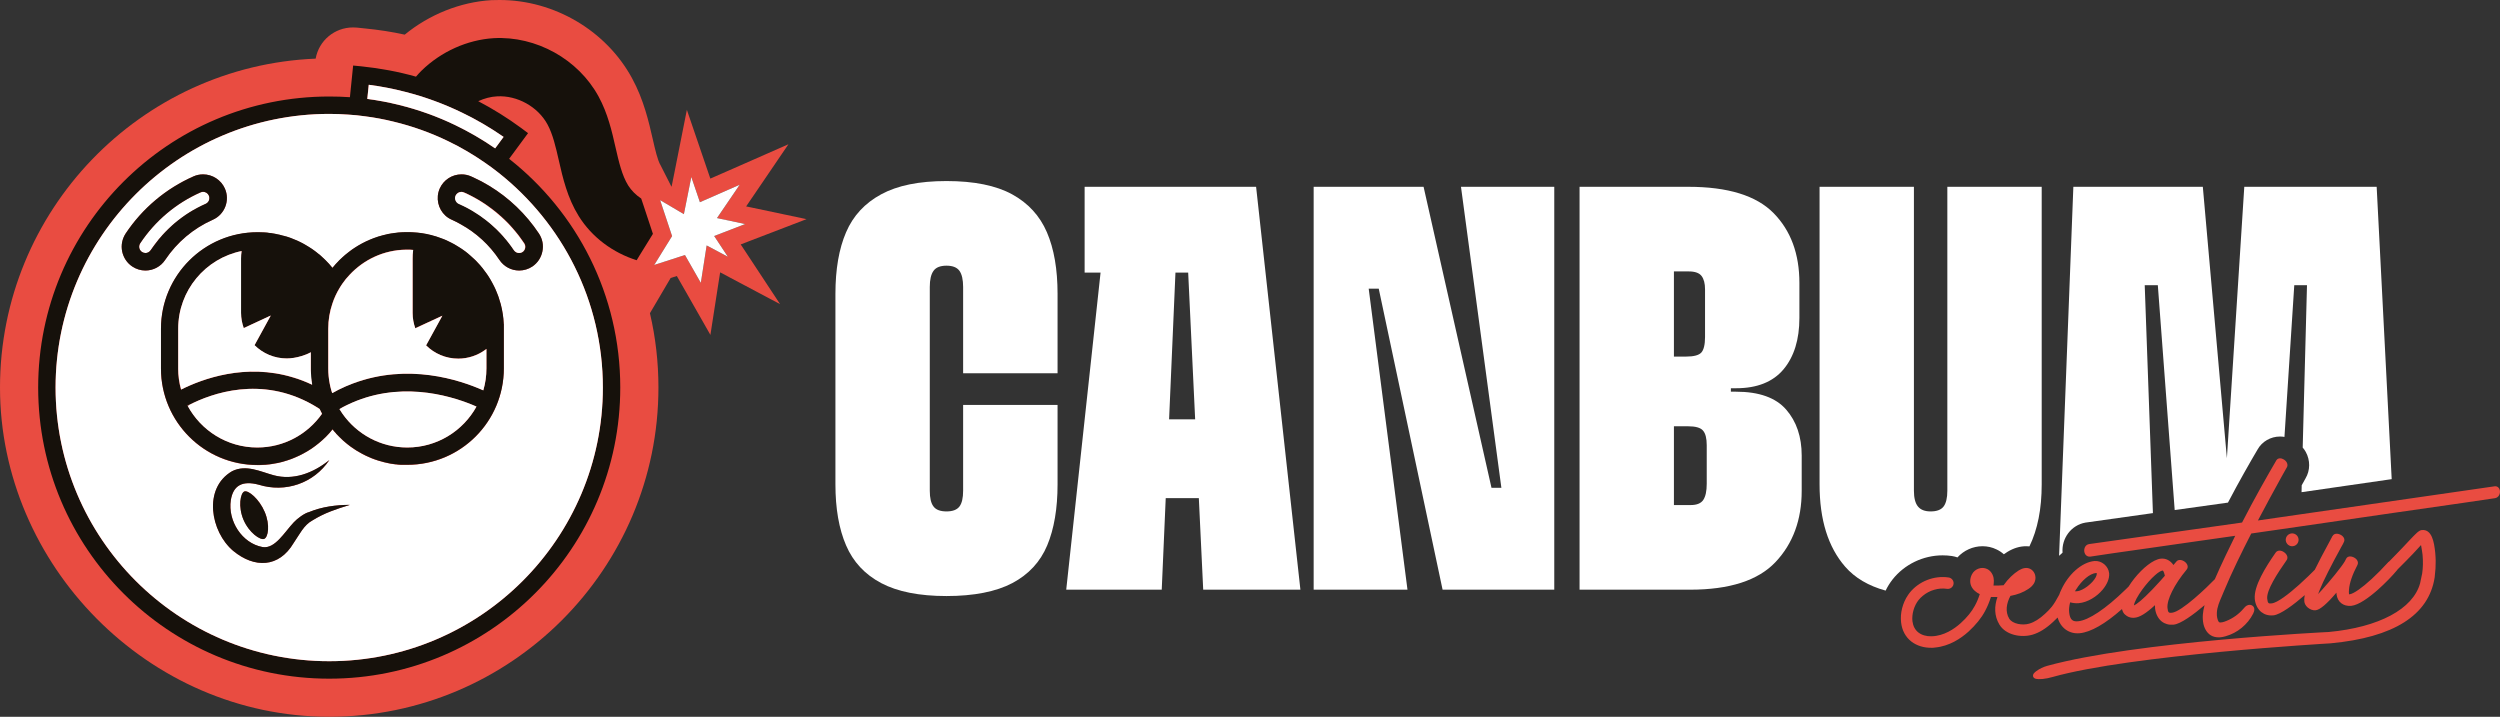
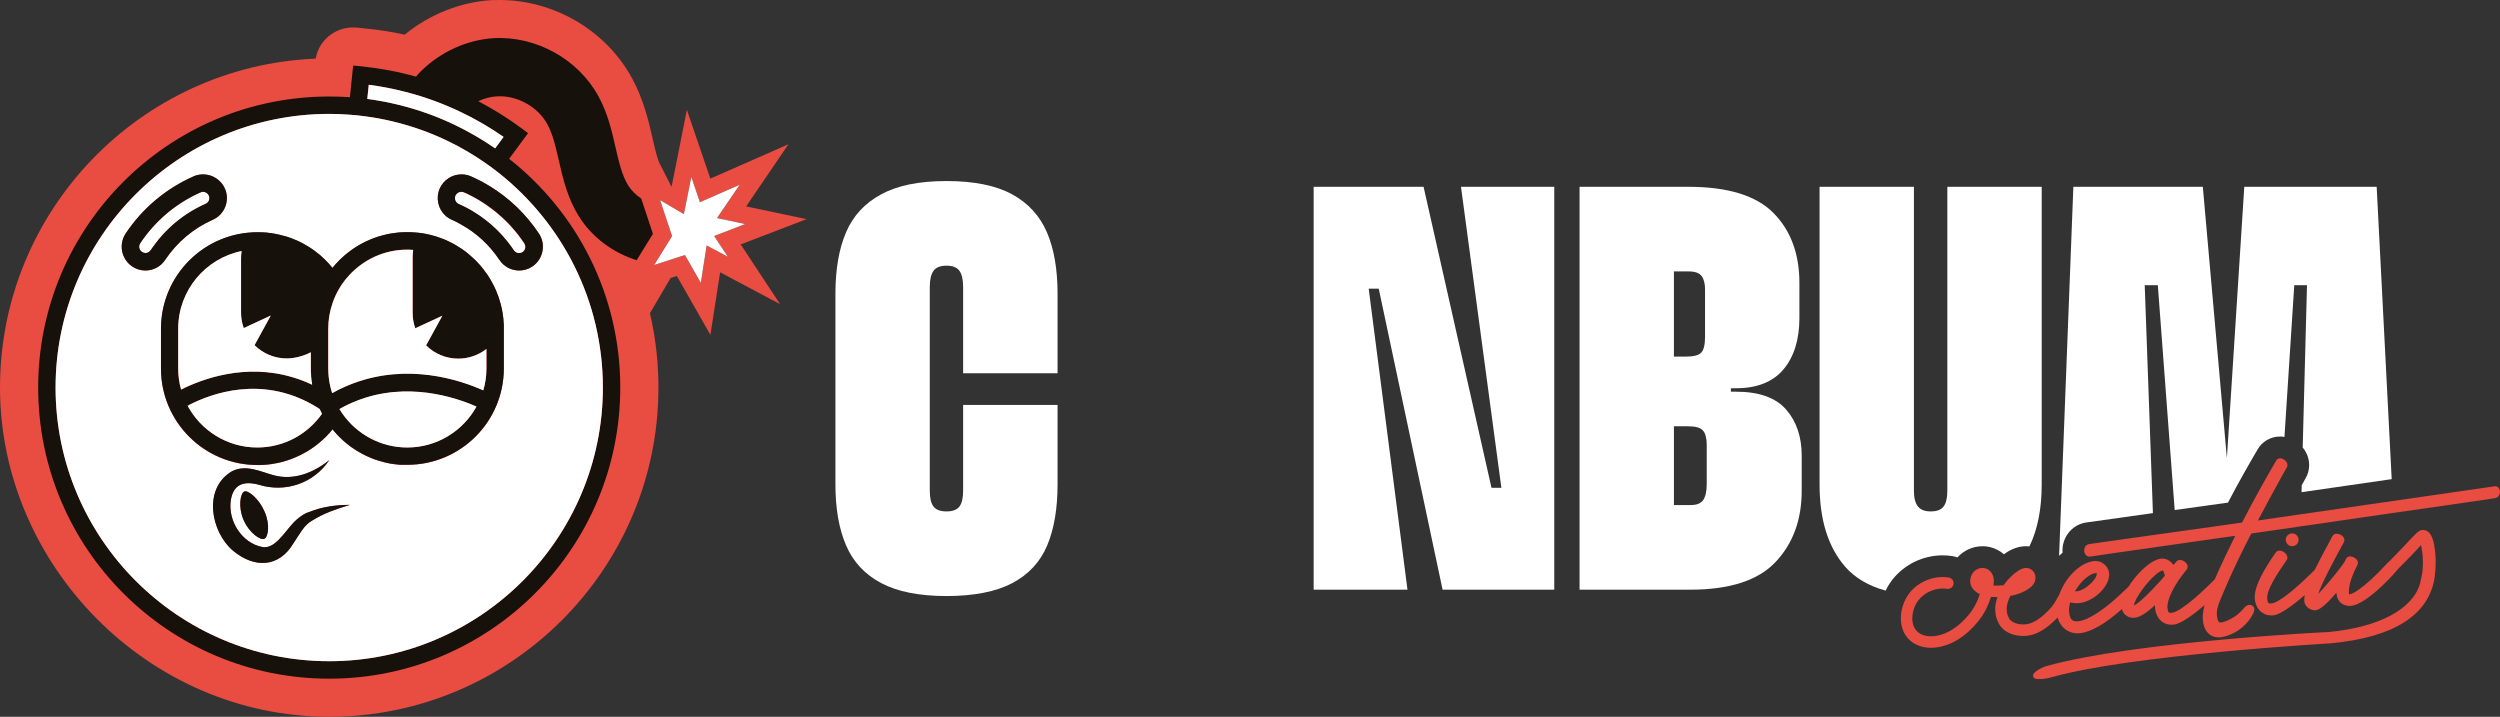
<svg xmlns="http://www.w3.org/2000/svg" id="Capa_1" viewBox="0 0 326.15 93.51">
  <rect x="0" y="0" width="326.15" height="93.51" fill="#333333" stroke="none" />
  <defs>
    <style>      .st0 {        fill: #e94c41;      }      .st1 {        fill: #fff;      }      .st2 {        fill: #16110b;      }    </style>
  </defs>
  <g>
    <path class="st1" d="M132.04,25.35c-2.11-1.15-4.96-1.73-8.56-1.73s-6.4.58-8.52,1.73c-2.13,1.15-3.66,2.8-4.58,4.95-.93,2.16-1.39,4.83-1.39,8.04v24.85c0,3.15.46,5.81,1.39,7.96.92,2.15,2.45,3.79,4.58,4.92,2.12,1.12,4.96,1.69,8.52,1.69s6.47-.57,8.59-1.69c2.13-1.13,3.65-2.77,4.55-4.92.9-2.15,1.35-4.81,1.35-7.96v-10.36h-12.32v11.19c0,.95-.16,1.64-.48,2.06-.33.43-.89.64-1.69.64s-1.37-.21-1.69-.64c-.33-.42-.49-1.11-.49-2.06v-26.58c0-.95.16-1.66.49-2.11.32-.45.89-.67,1.69-.67s1.36.22,1.69.67c.32.45.48,1.16.48,2.11v11.26h12.32v-10.36c0-3.21-.46-5.88-1.39-8.04-.93-2.15-2.44-3.8-4.54-4.95h0Z" />
-     <path class="st1" d="M141.5,24.37v11.19h2.08l-4.48,41.37h12.46l.52-11.94h4.32l.57,11.94h12.68l-5.78-52.56h-22.37ZM152.52,54.71l.83-19.15h1.66l.91,19.15h-3.4Z" />
    <polygon class="st1" points="195.87 63.64 194.58 63.64 185.72 24.37 171.38 24.37 171.38 36.08 171.38 37.66 171.38 76.93 183.62 76.93 178.56 37.66 179.87 37.66 188.2 76.93 202.77 76.93 202.77 65.22 202.77 63.64 202.77 24.37 190.6 24.37 195.87 63.64" />
    <path class="st1" d="M226.49,51.1h-.68v-.45h.68c2.75,0,4.82-.83,6.2-2.48,1.37-1.65,2.06-3.88,2.06-6.68v-4.58c0-3.8-1.13-6.84-3.38-9.12-2.25-2.28-5.96-3.42-11.11-3.42h-14.19v52.56h14.41c5.16,0,8.88-1.2,11.15-3.6,2.28-2.41,3.42-5.51,3.42-9.31v-4.58c0-2.46-.68-4.46-2.03-6.01-1.35-1.55-3.53-2.33-6.53-2.33h0ZM218.38,35.41h1.95c.8,0,1.36.2,1.66.6.3.4.45.97.45,1.73v6.23c0,1-.17,1.68-.49,2.03-.33.35-.99.52-1.99.52h-1.58v-11.11h0ZM222.66,63.11c0,.96-.15,1.66-.45,2.11s-.85.67-1.65.67h-2.18v-10.28h1.8c1.01,0,1.67.18,1.99.56.33.37.49,1.01.49,1.91v5.03h0Z" />
    <path class="st1" d="M254.05,64.02c0,.95-.17,1.64-.49,2.06-.33.43-.89.64-1.69.64-.75,0-1.3-.21-1.65-.64-.35-.42-.53-1.11-.53-2.06V24.37h-12.31v38.82c0,4.61,1.11,8.18,3.34,10.74,1.27,1.46,3.03,2.5,5.28,3.12.25-.52.55-1,.9-1.45,1.56-1.98,4-3.15,6.54-3.15.41,0,.82.03,1.22.09.25.04.48.1.71.18.82-.91,2.02-1.46,3.27-1.46.63,0,1.27.14,1.83.42.35.16.67.38.95.63.16-.11.32-.22.48-.32.79-.48,1.61-.73,2.43-.73.14,0,.28.01.42.02h.01c1.07-2.21,1.6-4.9,1.6-8.09V24.37h-12.31v39.65h0Z" />
    <path class="st1" d="M300.28,63.31l-.02.9,11.76-1.7-1.96-38.14h-17.27l-2.27,35.41-3.14-35.41h-16.89l-1.86,48.14c.14-.14.3-.28.45-.41-.14-1.88,1.13-3.59,2.98-3.92l8.81-1.24-1.07-29.73h1.71l2.2,29.33,6.95-.97c1.43-2.73,2.86-5.23,3.87-6.94.57-1.02,1.7-1.68,2.92-1.68.2,0,.39.02.58.05l1.28-19.79h1.66l-.56,21.18c.16.18.29.37.4.57.6,1.09.59,2.41-.03,3.45-.17.3-.34.6-.5.9h0Z" />
  </g>
  <g>
    <path class="st0" d="M96.63,31.89l1.4-.54,7.19-2.76-7.53-1.59-.35-.07,1.05-1.54,4.47-6.57-7.27,3.2-2.92,1.28-.32-.94-2.74-8.03-1.65,8.32-.34,1.69h-.03l-1.41-2.78c-.38-.6-.72-2.1-1.03-3.45-.49-2.14-1.15-5.08-2.69-7.9C79.09,4,72.31,0,65.18,0,64.83,0,64.48,0,64.11.02c-4.04.24-8.09,1.86-11.31,4.5-1.68-.37-3.39-.63-5.11-.8l-1.14-.12c-.17-.02-.32-.02-.49-.02-2.42,0-4.46,1.72-4.88,4.07C18.31,8.59,0,27.48,0,50.56s19.27,42.95,42.95,42.95,42.95-19.27,42.95-42.95c0-3.3-.37-6.54-1.11-9.7l2.7-4.59.81-.26,1.15,2.01,3.23,5.67,1-6.44.27-1.72,7.82,4.15-4.91-7.45s-.23-.34-.23-.34ZM92.19,32.02l-.76,4.88-2.07-3.63-3.78,1.22-.23.08.06-.1,2.27-3.67-1.56-4.69,3.1,1.83.97-4.85,1.12,3.29,5.19-2.28-2.96,4.35,3.67.78-4.04,1.56,1.78,2.7s-2.76-1.47-2.76-1.47Z" />
    <g>
      <path class="st2" d="M45.92,32.55c-.19.13-.36.26-.54.4.18-.15.36-.28.54-.4Z" />
      <path class="st0" d="M45.92,32.55c-.19.13-.36.26-.54.4.18-.15.36-.28.54-.4Z" />
      <g>
        <path class="st0" d="M18.97,35.29c-.61,0-1.2-.18-1.71-.52-.69-.46-1.15-1.15-1.32-1.96-.17-.81,0-1.64.46-2.33,2.19-3.29,5.25-5.87,8.85-7.46.4-.18.82-.26,1.25-.26,1.22,0,2.34.72,2.83,1.85.69,1.56-.02,3.39-1.58,4.08-2.52,1.11-4.67,2.93-6.2,5.23-.58.87-1.54,1.38-2.58,1.38h0Z" />
-         <path class="st0" d="M34.54,66.8c.72,1.71.44,3.28-.07,3.5-.5.21-1.98-.79-2.71-2.5-.72-1.71-.4-3.47.11-3.68.51-.21,1.95.98,2.67,2.68Z" />
        <path class="st0" d="M40.29,66.82c1.71-.71,3.53-.94,5.34-.95-.85.26-1.7.53-2.51.85-.83.32-1.61.71-2.34,1.16-1.16.62-1.71,1.87-2.48,2.97-1.91,3.22-5.1,3.31-7.88,1.01-2.94-2.47-3.98-8.16-.14-10.39,1.83-.92,3.72.07,5.43.53,2.55.69,5.12-.26,7.26-1.99-2.03,3.04-5.74,4.31-9.23,3.22-2.07-.55-3.32.05-3.63,2.03-.4,2.67,1.44,5.62,4.16,6.11,1.62.25,2.85-1.96,4.06-3.23.47-.51,1.41-1.2,1.97-1.33h-.01Z" />
-         <path class="st0" d="M43.4,34.88v.1l-.04-.04h0s.03-.04.04-.06Z" />
        <path class="st0" d="M45.92,32.55c-.19.13-.36.26-.54.4.18-.15.36-.28.54-.4Z" />
        <path class="st0" d="M24.67,52.83c-.07.03-.14.07-.2.1-.02-.03-.04-.06-.05-.1h.25Z" />
        <path class="st2" d="M83.96,26.82l-.31-.92c-.68-.45-1.27-1.03-1.7-1.71-.81-1.31-1.22-3.09-1.65-4.97-.47-2.08-1.01-4.43-2.21-6.63-2.65-4.87-8.15-7.92-13.68-7.61-3.44.21-6.87,1.75-9.42,4.24-.26.26-.5.52-.72.78-2.3-.65-4.67-1.09-7.07-1.34l-1.13-.11-.42,4.13c-.89-.06-1.79-.09-2.7-.09C21.98,12.59,4.98,29.59,4.98,50.56s17,37.98,37.97,37.98,37.97-17.01,37.97-37.98c0-12.11-5.66-22.89-14.5-29.84l2.47-3.35-.91-.68c-1.78-1.31-3.65-2.47-5.59-3.49.79-.36,1.62-.59,2.46-.63,2.62-.15,5.32,1.35,6.57,3.65.7,1.29,1.08,2.94,1.48,4.69.52,2.29,1.12,4.9,2.6,7.28,1.73,2.78,4.48,4.79,7.56,5.76l.35-.58,1.77-2.86s-1.22-3.69-1.22-3.69ZM78.65,50.56c0,19.69-16.01,35.7-35.7,35.7S7.25,70.25,7.25,50.56,23.26,14.86,42.95,14.86c.83,0,1.65.03,2.47.09.38.03.76.06,1.13.09.38.04.76.09,1.13.14,1.24.16,2.45.39,3.63.68,2.5.6,4.89,1.46,7.16,2.56,1.66.8,3.25,1.73,4.76,2.78.31.21.62.43.93.66.3.23.61.46.9.69,8.27,6.55,13.59,16.67,13.59,28.01ZM65.7,17.86l-1.11,1.49c-1.69-1.17-3.48-2.21-5.35-3.1-2.27-1.08-4.66-1.94-7.16-2.55-1.36-.35-2.75-.61-4.17-.79l.19-1.85c1.62.21,3.22.52,4.79.93,2.54.65,5.02,1.56,7.38,2.7,1.88.9,3.69,1.96,5.43,3.17Z" />
        <path class="st1" d="M65.06,22.55c-.29-.23-.6-.46-.9-.69-.31-.23-.62-.45-.93-.66-1.51-1.05-3.1-1.98-4.76-2.78-2.27-1.1-4.66-1.96-7.16-2.56-1.18-.29-2.39-.52-3.63-.68-.37-.05-.75-.1-1.13-.14-.37-.03-.75-.06-1.13-.09-.82-.06-1.64-.09-2.47-.09C23.26,14.86,7.25,30.88,7.25,50.56s16.01,35.7,35.7,35.7,35.7-16.01,35.7-35.7c0-11.34-5.32-21.46-13.59-28.01ZM17.26,34.77c-.69-.46-1.15-1.16-1.32-1.96-.17-.82,0-1.64.45-2.34,2.19-3.29,5.26-5.87,8.86-7.46.4-.18.82-.26,1.25-.26,1.22,0,2.34.72,2.84,1.85.69,1.56-.03,3.39-1.58,4.07-2.53,1.12-4.67,2.93-6.21,5.23-.57.87-1.54,1.39-2.58,1.39-.61,0-1.2-.18-1.71-.52ZM43.12,66.72c-.83.32-1.61.71-2.34,1.16-1.17.62-1.72,1.87-2.48,2.97-1.91,3.22-5.1,3.31-7.88,1.02-2.93-2.48-3.98-8.16-.14-10.39,1.83-.92,3.72.07,5.43.53,2.55.69,5.12-.26,7.26-1.99-2.03,3.04-5.74,4.31-9.23,3.21-2.07-.55-3.32.06-3.63,2.03-.4,2.67,1.43,5.62,4.16,6.12,1.61.25,2.85-1.96,4.05-3.23.47-.51,1.41-1.19,1.97-1.33,1.71-.7,3.53-.94,5.34-.95-.86.27-1.7.53-2.51.85ZM34.47,70.3c-.5.21-1.98-.79-2.7-2.5-.72-1.71-.4-3.47.11-3.68.51-.22,1.95.97,2.66,2.68.72,1.71.45,3.29-.07,3.5ZM65.73,48.06c0,6.96-5.63,12.59-12.6,12.59h-.82c-.13,0-.27-.02-.4-.03l-.21-.03h-.09c-.2-.02-.38-.05-.57-.08h0c-.07,0-.13-.02-.2-.04h-.02c-.11-.02-.22-.04-.32-.07h0c-.14-.03-.27-.06-.4-.09-.1-.02-.19-.05-.28-.08-.12-.02-.22-.05-.33-.09-.08-.02-.15-.04-.23-.07-.15-.04-.29-.1-.44-.15-.24-.09-.48-.18-.71-.29-.13-.05-.24-.1-.36-.16-.15-.07-.3-.15-.44-.22-.13-.07-.26-.15-.39-.22-.14-.07-.27-.15-.4-.23-.08-.05-.15-.1-.23-.15,0,0-.02,0-.03-.02-.08-.06-.17-.11-.25-.17,0,0-.02,0-.03-.02-.08-.05-.17-.11-.26-.18-.15-.11-.29-.22-.43-.33-.17-.14-.33-.28-.5-.42-.17-.15-.33-.31-.49-.47-.16-.15-.31-.32-.47-.48v-.02c-.08-.08-.15-.17-.23-.25-.07-.09-.14-.18-.22-.27-.27.35-.56.67-.87.98-.29.28-.59.56-.9.81s-.63.5-.97.73c-.17.11-.34.22-.51.32-.35.21-.7.4-1.07.58-.18.09-.37.17-.56.25-.15.07-.3.13-.46.19-.05.02-.09.03-.14.05-.13.05-.25.09-.38.13-.08.03-.17.06-.26.08-.12.04-.24.07-.36.11-.09.02-.18.04-.27.07-.13.03-.26.06-.39.09-.08.02-.16.03-.23.04-.13.03-.27.05-.4.07-.1.02-.2.04-.31.05-.11.02-.23.03-.35.04-.21.03-.42.04-.64.05-.23.02-.47.02-.71.02-6.96,0-12.6-5.63-12.6-12.59v-5.19c0-6.95,5.64-12.59,12.6-12.59.18,0,.35,0,.52.01.06,0,.12,0,.19.01h.11l.42.03c.07.02.14.02.21.03,0,0,.02,0,.03.01.11,0,.21.02.31.03.1.02.19.03.28.05h.03c.07.01.14.02.21.04.13.02.25.05.37.08.12.02.23.04.34.08.11.02.23.05.34.09.02,0,.05.01.07.01.06.02.13.04.19.06h.04c.09.02.16.05.23.07.15.05.29.1.44.15.22.08.44.17.66.27.15.06.29.12.43.19.05.02.08.04.12.06.11.06.23.11.34.17.1.06.21.12.32.18.17.09.34.19.5.3.11.06.21.13.31.2.04.02.06.04.09.06,0,0,.02.02.03.02.11.07.22.15.32.23.07.05.14.1.21.16.09.06.18.13.26.21.11.07.21.16.31.25.09.09.19.17.28.26.04.02.06.05.09.08.1.08.19.17.27.26.16.16.32.32.46.48.15.16.3.34.44.51h0l.05-.05s.06-.08.1-.11c.08-.11.18-.22.27-.32.08-.09.16-.17.24-.25.07-.09.16-.17.24-.25h0c.14-.14.28-.28.43-.41.22-.2.45-.4.69-.58h0c.18-.14.35-.28.54-.41.13-.09.26-.17.39-.26.13-.08.27-.17.4-.25.34-.2.69-.39,1.05-.56.15-.08.32-.15.47-.21.17-.07.33-.14.5-.2.04-.02.07-.03.11-.04.18-.07.37-.13.55-.19,0,0,.03-.01.05-.01.16-.05.32-.1.49-.14.03,0,.06-.02.09-.02.19-.06.38-.1.57-.14.17-.03.34-.06.5-.09h.03c.09-.02.18-.03.27-.04.13-.02.27-.04.4-.05.05-.01.08-.01.13-.02.15-.01.3-.02.45-.03.08,0,.16-.01.24-.01.18-.01.35-.01.52-.01.19,0,.36,0,.54.01.06,0,.12,0,.18.01.82.04,1.62.16,2.39.36.05.01.09.03.14.04.03.01.07.02.1.03.14.03.27.07.4.11.17.06.34.11.51.18.06.02.13.04.19.07.02.01.04.01.06.02.13.04.26.1.39.15.15.07.3.14.45.21.14.06.26.12.39.19s.26.13.38.2c0,.01.04.02.05.03.02.01.03.02.05.03.23.12.45.26.67.41.12.07.25.15.36.24.12.09.24.18.36.26.2.16.41.32.6.5h0c.18.15.35.31.52.47.06.06.13.13.19.18.1.11.21.21.3.32.09.09.17.18.25.27.03.04.05.06.08.09,0,0,0,.02.02.03.08.09.15.18.23.27.19.24.38.49.55.74.07.1.13.19.2.29.09.14.17.28.26.42.09.15.18.3.26.46.1.18.19.36.28.54.09.19.18.37.25.56.08.19.16.38.23.57.07.2.14.39.19.59.06.18.12.36.17.55,0,.02,0,.03.01.05.05.2.09.4.14.6.04.21.08.42.11.63,0,.02,0,.04.01.06.03.19.05.38.07.56v.02c.01.18.03.36.04.53.01.06.01.12.01.17v5.76h.01v-.02ZM69.45,34.77c-.51.34-1.11.52-1.72.52-1.04,0-2-.52-2.58-1.39-1.29-1.94-3.02-3.53-5.04-4.64-.34-.2-.68-.37-1.03-.53-.05-.02-.09-.03-.13-.06-.32-.14-.6-.32-.84-.54-.95-.87-1.29-2.29-.74-3.54.5-1.12,1.61-1.84,2.83-1.84.44,0,.85.08,1.25.26.11.05.22.1.33.15.35.16.69.33,1.04.51.33.18.67.37,1,.57,2.59,1.57,4.8,3.69,6.49,6.23.46.7.62,1.52.45,2.33-.16.81-.63,1.51-1.31,1.97Z" />
        <path class="st1" d="M65.7,17.86l-1.1,1.5c-1.69-1.17-3.48-2.21-5.35-3.1-2.27-1.08-4.67-1.95-7.16-2.56-1.36-.34-2.75-.61-4.17-.79l.19-1.85c1.62.21,3.22.52,4.79.93,2.54.65,5.02,1.56,7.37,2.7,1.89.91,3.7,1.97,5.43,3.17Z" />
      </g>
      <path class="st0" d="M24.67,52.83c-.07.03-.14.07-.2.1-.02-.03-.04-.06-.05-.1h.25Z" />
      <g>
        <path class="st0" d="M43.4,34.88v.1l-.04-.04h0s.03-.04.04-.06Z" />
        <path class="st0" d="M45.92,32.55c-.19.13-.36.26-.54.4.18-.15.36-.28.54-.4Z" />
        <path class="st2" d="M43.35,34.94s.03.03.04.05v-.11s-.02.04-.04.06Z" />
      </g>
      <g>
        <path class="st2" d="M65.72,42.3s0-.11-.01-.17c-.01-.17-.03-.35-.04-.53v-.02c-.02-.18-.04-.37-.07-.56-.01-.02-.01-.04-.01-.06-.03-.21-.07-.42-.11-.63-.05-.2-.09-.4-.14-.6-.01-.02-.01-.03-.01-.05-.05-.19-.11-.37-.17-.55-.05-.2-.12-.39-.19-.59-.07-.19-.15-.38-.23-.57-.07-.19-.16-.37-.25-.56-.09-.18-.18-.36-.28-.54-.08-.16-.17-.31-.26-.46-.09-.14-.17-.28-.26-.42-.07-.1-.13-.19-.2-.29-.17-.25-.36-.5-.55-.74-.08-.09-.15-.18-.23-.27,0,0-.02-.02-.02-.03-.03-.03-.05-.05-.08-.09-.08-.09-.16-.18-.25-.27-.09-.11-.2-.21-.3-.32-.06-.05-.13-.12-.19-.18-.17-.16-.34-.32-.52-.47h0c-.19-.18-.4-.34-.6-.5-.12-.08-.24-.17-.36-.26-.12-.08-.24-.16-.36-.24-.22-.15-.44-.28-.67-.41-.02-.01-.03-.02-.05-.03,0-.01-.04-.02-.05-.03-.12-.07-.25-.13-.38-.2s-.25-.13-.39-.19c-.15-.07-.3-.14-.45-.21-.13-.05-.26-.11-.39-.15-.02-.01-.04-.01-.06-.02-.06-.03-.13-.05-.19-.07-.17-.07-.34-.12-.51-.18-.13-.04-.26-.08-.4-.11-.03-.01-.07-.02-.1-.03-.05-.01-.09-.03-.14-.04-.77-.2-1.57-.32-2.39-.36-.06-.01-.12-.01-.18-.01-.18-.01-.35-.01-.54-.01-.17,0-.34,0-.52.01-.08,0-.16.01-.24.01-.15.01-.3.02-.45.03-.05.01-.08.01-.13.02-.13.01-.27.03-.4.05-.09.01-.18.02-.27.04h-.03c-.16.03-.33.06-.5.09-.19.04-.38.08-.57.14-.03,0-.06.01-.09.02-.17.04-.33.09-.49.14-.02,0-.04.01-.05.01-.18.06-.37.12-.55.19-.04.01-.07.02-.11.04-.17.06-.33.13-.5.2-.15.06-.32.13-.47.21-.36.17-.71.36-1.05.56-.13.08-.27.17-.4.25-.13.09-.26.17-.39.26-.19.13-.36.27-.54.41h0c-.24.18-.47.38-.69.58-.15.13-.29.27-.43.4h0c-.08.09-.17.17-.24.26-.08.08-.16.16-.24.25-.09.1-.19.21-.27.32-.04.03-.07.07-.1.11v.11s-.03-.04-.05-.05h0c-.14-.18-.29-.36-.44-.52-.14-.16-.3-.32-.46-.48-.08-.09-.17-.18-.27-.26-.03-.03-.05-.06-.09-.08-.09-.09-.19-.17-.28-.26-.1-.09-.2-.18-.31-.25-.08-.08-.17-.15-.26-.21-.07-.06-.14-.11-.21-.16-.1-.08-.21-.16-.32-.23,0,0-.02,0-.03-.02-.03-.02-.05-.04-.09-.06-.1-.07-.2-.14-.31-.2-.16-.11-.33-.21-.5-.3-.11-.06-.22-.12-.32-.18-.11-.06-.23-.11-.34-.17-.04-.02-.07-.04-.12-.06-.14-.07-.28-.13-.43-.19-.22-.1-.44-.19-.66-.27-.15-.05-.29-.1-.44-.15-.07-.02-.14-.05-.23-.07h-.04c-.06-.02-.13-.04-.19-.06-.02,0-.05-.01-.07-.01-.11-.04-.23-.07-.34-.09-.11-.04-.22-.06-.34-.08-.12-.03-.24-.06-.37-.08-.07-.02-.14-.03-.21-.04h-.03c-.09-.02-.18-.03-.28-.05-.1-.01-.2-.02-.31-.03,0-.01-.02-.01-.03-.01-.07-.01-.14-.01-.21-.03l-.42-.03h-.11c-.07-.01-.13-.01-.19-.01-.17-.01-.34-.01-.52-.01-6.96,0-12.6,5.64-12.6,12.59v5.19c0,6.96,5.64,12.59,12.6,12.59.24,0,.48,0,.71-.02.22,0,.43-.02.64-.05.12,0,.24-.02.35-.04.11,0,.21-.03.31-.05.13-.02.27-.04.4-.07.07,0,.15-.02.23-.04.13-.03.26-.06.39-.09.09-.03.18-.05.27-.07.12-.04.24-.07.36-.11.09-.02.18-.05.26-.08.13-.04.25-.08.38-.13.05-.02.09-.03.14-.05.16-.06.31-.12.46-.19.19-.08.38-.16.56-.25.37-.18.72-.37,1.07-.58.17-.1.34-.21.51-.32.34-.23.66-.48.97-.73s.61-.53.9-.81c.31-.31.6-.63.87-.98.08.09.15.18.22.27.08.08.15.17.23.25v.02c.16.16.31.33.47.48.16.16.32.32.49.47.17.14.33.28.5.42.14.11.28.22.43.33.09.07.18.13.26.18,0,0,.02.02.03.02.08.06.17.11.25.17,0,0,.02.02.03.02.08.05.15.1.23.15.13.08.26.16.4.23.13.07.26.15.39.22.14.07.29.15.44.22.12.06.23.11.36.16.23.11.47.2.71.29.15.05.29.11.44.15.08.03.15.05.23.07.11.04.21.07.33.09.09.03.18.06.28.08.13.03.26.06.4.09h0c.1.03.21.05.32.07h.02c.07.02.13.03.2.04h0c.19.03.37.06.57.08h.09l.21.03c.13,0,.27.02.4.03h.82c6.97,0,12.6-5.63,12.6-12.59v-5.76h-.01v.02ZM23.25,48.06v-5.19c0-4.98,3.56-9.16,8.27-10.11-.06.32-.08.65-.08.97v7.09c0,.69.13,1.36.35,1.98l3.53-1.63-2.12,3.87c1.08,1.07,2.56,1.73,4.2,1.73.56,0,1.25-.1,1.92-.31.42-.12.84-.29,1.22-.5v2.71c0,.16.02.32.03.48,0,.13.03.26.04.39,0,.09.02.19.04.28v.04c.02.09.03.17.05.25v.08c-.84-.4-1.67-.71-2.49-.95-6.2-1.88-11.81.19-14.6,1.59-.25-.89-.38-1.81-.38-2.77h.02ZM33.57,58.38c-3.93,0-7.35-2.21-9.09-5.45-.03-.03-.04-.07-.06-.1h.25c2.91-1.5,9.39-3.88,16.17,0,.23.12.46.26.69.41.06.04.12.07.17.11.07.17.15.33.25.49,0,.05.04.09.06.14-1.87,2.66-4.95,4.4-8.44,4.4ZM53.13,58.38c-3.48,0-6.57-1.74-8.44-4.4-.14-.2-.27-.4-.4-.61.14-.09.28-.16.41-.24.07-.03.13-.07.2-.1.1-.05.21-.11.31-.16.04,0,.07-.03.1-.04,6.57-3.18,13.12-1.33,16.34,0,.18.07.35.15.51.22-1.75,3.17-5.15,5.33-9.03,5.33ZM63.46,48.06c0,.99-.14,1.95-.41,2.86-3.12-1.39-9.81-3.58-16.96-.91-.02,0-.05,0-.08.02h0c-.61.23-1.23.5-1.85.81h0c-.26.13-.52.27-.78.42-.02,0-.04,0-.05.02-.1-.29-.18-.59-.25-.89-.03-.12-.05-.23-.07-.35-.13-.64-.2-1.31-.2-1.98v-5.19c0-1.14.19-2.25.54-3.28.23-.7.54-1.37.92-1.99.13-.22.27-.44.42-.65.27-.39.57-.76.9-1.1h0c1.85-1.99,4.46-3.25,7.37-3.29h.17c.26,0,.51,0,.77.04-.07.41-.07.84-.07,1.14v7.09c0,.69.12,1.36.34,1.98l3.54-1.63-2.13,3.87c1.08,1.07,2.56,1.73,4.2,1.73,1.28,0,2.54-.42,3.56-1.18.04-.03.08-.06.12-.09v2.56h0Z" />
        <path class="st1" d="M63.46,45.5v2.56c0,1-.14,1.96-.41,2.87-3.12-1.39-9.81-3.59-16.96-.92-.03,0-.05.02-.08.03h0c-.61.23-1.23.5-1.85.81h0c-.26.13-.52.27-.78.42-.02,0-.03,0-.04.02-.1-.29-.18-.59-.25-.89-.03-.11-.05-.23-.07-.34h0c-.13-.65-.19-1.31-.19-1.99v-5.18c0-1.15.19-2.25.54-3.28.23-.7.54-1.37.91-1.99.13-.23.27-.44.42-.65.27-.39.57-.76.9-1.1h0c1.85-1.99,4.46-3.25,7.37-3.29h.17c.26,0,.51,0,.76.03-.06.42-.07.84-.07,1.15v7.08c0,.7.13,1.37.35,1.99l3.53-1.64-2.12,3.87c1.08,1.07,2.56,1.73,4.2,1.73,1.28,0,2.54-.42,3.56-1.18.04-.03.08-.06.11-.09,0,0,0-.02,0-.02Z" />
        <path class="st1" d="M62.16,53.05c-1.76,3.18-5.15,5.33-9.03,5.33-3.49,0-6.58-1.74-8.45-4.4-.14-.2-.27-.4-.4-.61.14-.09.28-.16.42-.24.06-.03.13-.07.19-.1h0c.1-.06.21-.11.32-.16.03-.02.06-.03.1-.05,6.57-3.18,13.12-1.32,16.34,0,.18.08.35.15.51.22h0Z" />
        <path class="st1" d="M42.01,53.98c-1.87,2.66-4.96,4.4-8.45,4.4-3.93,0-7.35-2.21-9.09-5.45.06-.03.13-.07.2-.1,2.91-1.5,9.39-3.87,16.17,0,.23.13.46.27.69.42.06.03.12.07.17.11.07.17.15.33.24.49.02.05.04.1.07.14h0Z" />
        <path class="st1" d="M40.72,50.19c-.84-.4-1.67-.72-2.49-.96-6.2-1.88-11.81.19-14.6,1.59-.25-.88-.38-1.81-.38-2.77v-5.18c0-4.99,3.56-9.16,8.27-10.12-.05.32-.07.65-.07.98v7.08c0,.7.13,1.37.35,1.99l3.53-1.64-2.12,3.87c1.08,1.07,2.56,1.73,4.2,1.73.56,0,1.25-.1,1.93-.31h0c.42-.12.84-.29,1.21-.5v2.1c0,.2,0,.41.02.61,0,.16.02.33.03.49,0,.13.03.26.04.38,0,.1.02.19.04.28v.04c.02.09.03.17.04.25v.08h0,0Z" />
        <path class="st2" d="M24.67,52.83c-.07.03-.14.07-.2.1-.02-.03-.04-.06-.05-.1h.25Z" />
      </g>
      <g>
        <path class="st2" d="M70.31,30.47c-1.69-2.54-3.9-4.66-6.49-6.23-.33-.2-.67-.39-1-.57-.35-.18-.69-.35-1.04-.51-.11-.05-.22-.1-.33-.15-.4-.18-.81-.26-1.25-.26-1.22,0-2.33.72-2.83,1.84-.55,1.25-.21,2.67.74,3.54.24.22.52.4.84.54.04.03.08.04.13.06.35.16.69.33,1.03.53,2.02,1.11,3.75,2.7,5.04,4.64.58.87,1.54,1.39,2.58,1.39.61,0,1.21-.18,1.72-.52.68-.46,1.15-1.16,1.31-1.97.17-.81.01-1.63-.45-2.33ZM68.18,32.87c-.13.09-.29.14-.45.14-.27,0-.53-.14-.68-.37-.11-.16-.22-.33-.34-.49-.08-.11-.15-.21-.23-.31l-.21-.27c-.08-.1-.15-.2-.23-.29-.06-.07-.1-.13-.16-.18-.2-.25-.42-.49-.64-.72-.29-.31-.6-.61-.91-.89-.14-.13-.29-.26-.44-.39-.16-.13-.31-.25-.47-.38-.11-.09-.23-.17-.35-.26-.06-.06-.14-.11-.22-.16-.06-.05-.14-.11-.21-.16-.02-.01-.03-.02-.04-.03-.15-.1-.3-.2-.46-.3-.22-.14-.44-.28-.66-.41-.33-.19-.67-.37-1.02-.54-.19-.09-.39-.19-.59-.27-.04-.02-.07-.03-.11-.06-.07-.04-.14-.11-.2-.18-.02-.03-.04-.06-.07-.1-.03-.06-.06-.13-.08-.2-.02-.07-.03-.14-.03-.21,0-.11.02-.22.07-.33.14-.29.43-.49.75-.49.05,0,.09.01.14.02,0,0,.03,0,.04.01.06.01.11.02.15.04.32.14.62.28.92.44.11.06.22.12.33.17.13.07.24.13.36.2.11.06.22.12.32.19,0,0,.02.01.03.01.05.03.11.07.16.1.08.05.17.1.25.15.11.07.22.14.33.22.11.07.22.15.33.22.22.15.44.31.65.47.17.12.33.26.49.39.25.2.5.41.73.63.16.14.31.28.46.43.01,0,.02.01.03.03.04.03.08.07.11.11.01.01.03.03.05.04.1.1.19.2.29.3.14.15.3.31.44.48.14.16.28.32.42.49l.42.51c.12.16.25.33.36.5.14.18.27.38.4.57.25.37.15.88-.23,1.13Z" />
        <path class="st1" d="M68.18,32.87c-.13.09-.29.14-.45.14-.27,0-.53-.14-.68-.36-.11-.17-.23-.33-.34-.49-.08-.11-.15-.21-.23-.31-.06-.09-.13-.18-.21-.27-.08-.1-.15-.19-.23-.29-.05-.06-.1-.12-.16-.18-.2-.25-.42-.49-.64-.72-.29-.31-.59-.61-.91-.88-.14-.13-.29-.26-.44-.39-.16-.13-.31-.26-.47-.38-.11-.09-.23-.18-.35-.26-.07-.06-.14-.11-.22-.16-.07-.05-.14-.11-.22-.16,0-.01-.03-.02-.04-.03-.15-.1-.3-.2-.46-.3-.22-.14-.44-.28-.66-.41-.33-.19-.67-.37-1.02-.54-.19-.1-.39-.19-.59-.27-.04-.02-.08-.03-.11-.06-.07-.04-.14-.11-.2-.18-.03-.03-.05-.06-.07-.1-.04-.06-.06-.13-.09-.2-.02-.07-.03-.14-.03-.21,0-.11.02-.22.07-.33.13-.29.43-.49.75-.49.05,0,.09,0,.13.01.02,0,.03,0,.05.01.05.01.1.03.15.05.31.13.61.28.91.43.11.06.23.12.34.18.12.06.24.13.36.2.11.06.21.12.32.18,0,0,.02.01.03.02.05.03.11.06.16.1.09.05.17.1.25.16.11.07.23.14.33.21.11.08.22.15.33.23.22.15.43.31.64.47.17.12.34.26.5.39.25.2.49.41.73.63.16.14.31.28.46.43.01,0,.02.02.03.03.04.03.08.07.11.11.02.02.03.03.05.05.1.1.2.19.29.29.15.16.3.32.44.48s.28.33.42.49c.14.17.28.34.41.51.13.16.25.33.36.49.14.19.27.38.4.57.25.38.14.88-.23,1.13,0,0,.03-.02.03-.02Z" />
      </g>
      <g>
        <path class="st1" d="M18.97,33.01c-.16,0-.32-.05-.45-.14-.18-.12-.31-.31-.35-.52s0-.43.12-.61c1.95-2.93,4.67-5.23,7.88-6.64.11-.05.22-.07.33-.07.32,0,.62.19.75.49.18.41,0,.9-.42,1.08-2.92,1.29-5.4,3.38-7.18,6.05-.15.23-.41.37-.68.37h0Z" />
        <path class="st2" d="M29.34,24.6c-.5-1.13-1.62-1.85-2.84-1.85-.43,0-.85.08-1.25.26-3.6,1.59-6.67,4.17-8.86,7.46-.45.7-.62,1.52-.45,2.34.17.8.63,1.5,1.32,1.96.51.34,1.1.52,1.71.52,1.04,0,2.01-.52,2.58-1.39,1.54-2.3,3.68-4.11,6.21-5.23,1.55-.68,2.27-2.51,1.58-4.07ZM26.83,26.59c-.36.16-.72.33-1.07.52-.71.37-1.38.79-2.02,1.26-.31.23-.62.47-.93.73-.22.19-.44.38-.65.59-.08.07-.15.14-.22.21-.1.1-.21.2-.31.31-.15.15-.29.3-.43.45-.06.07-.12.14-.17.21-.05.05-.1.1-.14.16l-.02.02c-.11.11-.2.23-.28.34-.05.05-.09.11-.13.17-.11.13-.2.26-.3.39-.01,0-.01.01-.01.01-.17.22-.33.45-.49.68s-.41.37-.69.37c-.16,0-.31-.05-.45-.14-.18-.12-.3-.31-.35-.52-.04-.21,0-.43.12-.61,1.95-2.93,4.67-5.23,7.88-6.65.11-.04.22-.07.33-.07.33,0,.62.2.75.49.18.41,0,.9-.42,1.08Z" />
      </g>
-       <path class="st0" d="M42.95,50.56h0Z" />
      <path class="st2" d="M34.47,70.3c-.5.21-1.98-.79-2.71-2.5-.72-1.71-.4-3.47.11-3.68.51-.21,1.95.98,2.67,2.68.72,1.71.44,3.28-.07,3.5Z" />
      <path class="st2" d="M45.63,65.87c-.85.26-1.7.53-2.51.85-.83.32-1.61.71-2.34,1.16-1.16.62-1.71,1.87-2.48,2.97-1.91,3.22-5.1,3.31-7.88,1.01-2.94-2.47-3.98-8.16-.14-10.39,1.83-.92,3.72.07,5.43.53,2.55.69,5.12-.26,7.26-1.99-2.03,3.04-5.74,4.31-9.23,3.22-2.07-.55-3.32.05-3.63,2.03-.4,2.67,1.44,5.62,4.16,6.11,1.62.25,2.85-1.96,4.06-3.23.47-.51,1.41-1.2,1.97-1.33,1.71-.71,3.53-.94,5.34-.95h-.01Z" />
      <path class="st0" d="M85.41,34.47l-.06.1.23-.08c-.06,0-.11,0-.17-.02Z" />
    </g>
    <path class="st1" d="M97.21,29.23l-3.67-.78,2.96-4.35-5.19,2.28-1.12-3.29-.97,4.85-3.1-1.83,1.56,4.69-2.27,3.67-.06.1.23-.08,3.78-1.22,2.07,3.63.76-4.88,2.76,1.47-1.78-2.7s4.04-1.56,4.04-1.56Z" />
  </g>
  <path class="st0" d="M298.96,69.59c-.46.04-.8.45-.76.91.05.46.45.8.91.76s.8-.45.76-.91c-.04-.46-.45-.8-.91-.76ZM317.71,72.2c-.15-1.58-.47-3.17-1.76-3.05-.38.03-.79.47-1.78,1.52l-.13.14c-.21.22-.44.46-.68.72-.26.27-.54.56-.83.86-.27.28-.55.57-.85.87-.02.01-.05.02-.07.04-1.57,1.73-2.94,2.96-3.9,3.63-.54.38-.95.58-1.19.6-.02.01-.05.01-.06.01-.01-.02-.01-.04-.01-.07-.02-.17-.02-.35,0-.54.06-.86.44-1.97,1.1-3.22.1-.19.09-.42-.04-.62-.18-.3-.6-.51-.94-.5-.22.01-.4.12-.49.3l-.18.35c-.46.77-1.89,2.51-2.95,3.69-.19.21-.37.4-.53.57.06-.17.13-.36.22-.57.49-1.2,1.43-3.07,2.82-5.6.15-.26.22-.38.35-.67.14-.36-.1-.75-.56-.94-.4-.17-.78-.09-.93.2h-.01l-.08.12c0,.05-.06.13-.11.22-.05.09-.1.18-.14.27-.84,1.54-1.49,2.78-1.99,3.8-.39.4-1.17,1.17-2.05,1.96-1.3,1.16-2.82,2.36-3.59,2.43-.37.04-.51.02-.57-.63-.1-1.09,1.3-3.25,2.54-5.02.21-.31.08-.73-.33-1.02-.4-.29-.85-.29-1.09.02-1.36,1.95-2.89,4.41-2.74,6.08.07.7.37,1.3.84,1.69.43.34.96.5,1.55.44h.05c.93-.11,2.62-1.38,4.08-2.64-.06.3-.08.55-.06.78.01.29.17.6.45.84.3.25.67.39,1.01.36.57-.05,1.49-.83,2.73-2.3.01.08.01.15.02.23.12.99.89,1.58,1.91,1.49.95-.09,2.29-1.05,3.49-2.11,1-.89,1.91-1.85,2.4-2.44.05-.05.08-.1.12-.14.01-.01.01-.03.02-.04,1.8-1.79,2.66-2.72,3.08-3.2,0,.04,0,.07.02.1.07.42.16.95.18,1.17.08.86.06,1.7-.05,2.43l-.27,1.28c-.92,3.37-5.38,5.75-11.91,6.36-.25.01-25.14,1.23-36.71,4.41-.54.15-1.02.38-1.44.69-.16.12-.54.39-.42.73.12.32.57.34,1.04.31.06,0,.13,0,.2-.01.4-.04.82-.12,1.3-.26,10.26-2.89,35.98-4.37,36.25-4.39,8.25-.77,12.82-3.66,13.59-8.6l.11-1.18c.04-.68.03-1.33-.03-1.95ZM326.13,63.99c-.07-.39-.37-.61-.73-.54l-13.23,1.91-11.99,1.73-2.84.41-2.77.4c.96-1.83,2.01-3.76,3.12-5.77.21-.37.43-.76.64-1.14.13-.19.12-.43,0-.66-.1-.19-.29-.35-.49-.44-.12-.07-.26-.1-.38-.1-.22,0-.39.1-.49.27-1.14,1.95-2.84,4.93-4.47,8.11l-8.57,1.21-2.96.41-8.43,1.19c-.48.08-.69.57-.62,1,.08.44.4.69.82.63.54-.1,4.26-.63,8.29-1.2,1.79-.26,3.64-.52,5.3-.76,2.27-.32,4.23-.6,5.27-.75-.01.02-.02.05-.03.07-.02.05-.04.09-.05.11-.42.85-.81,1.65-1.17,2.41-.52,1.09-.98,2.1-1.4,3.07-.97,1.01-4.33,4.26-5.61,4.38-.38.03-.51.01-.57-.63-.1-1.07.9-3.08,2.5-5,.24-.29.16-.69-.2-.99-.34-.28-.86-.4-1.14-.06-.13.15-.26.31-.38.45-.4-.58-.98-.89-1.63-.83-.26.02-.54.12-.83.26-1.15.57-2.51,1.97-3.39,3.38-.14.14-.28.28-.42.41-2.58,2.51-4.81,4-6.18,4.12-.62.06-1.06-.12-1.16-1.19-.04-.38.01-.81.13-1.28.39.1.79.14,1.11.11,1.16-.1,2.36-.84,3.13-1.76.57-.68.91-1.45.85-2.14-.09-.94-.98-1.68-1.92-1.6-1.7.16-3.44,1.8-4.32,3.74-.11.22-.2.44-.28.67-.79,1.48-1.17,1.84-1.84,2.47-.73.68-1.41,1.1-2.07,1.29-.88.26-2.19.04-2.61-.66-.54-.9-.36-1.99.16-2.96.91-.17,1.68-.46,2.33-.9.28-.18.67-.48.85-.96.25-.66-.03-1.41-.63-1.68-.42-.19-.91-.12-1.44.2-.71.44-1.43,1.13-2,1.95-.41.04-.85.05-1.32.04.01-.08.02-.16.03-.24.03-.24.03-.51-.02-.78-.11-.51-.42-.94-.84-1.14-.7-.34-1.6-.02-1.97.68-.31.59-.31,1.2-.02,1.71.1.18.23.33.38.46.19.18.42.32.65.43-.16.52-.37,1.03-.64,1.52-.4.75-1.02,1.52-1.85,2.27-.84.75-2.17,1.67-3.81,1.71-.67.02-1.27-.16-1.71-.5-.43-.34-.69-.83-.77-1.46-.11-.92.21-2.03.8-2.77.16-.2.34-.38.54-.54.86-.73,2.06-1.09,3.17-.92.4.06.79-.22.85-.63.06-.4-.22-.79-.63-.85-1.9-.29-3.91.5-5.11,2.01-.06.08-.12.16-.18.25-.72,1.04-1.07,2.4-.92,3.62.12,1.03.58,1.88,1.33,2.47.71.55,1.65.84,2.67.82.14,0,.27,0,.4-.03,1.91-.17,3.42-1.21,4.38-2.07.95-.87,1.68-1.77,2.16-2.67.33-.61.58-1.23.78-1.86.29.01.58.01.85.01-.42,1.17-.44,2.45.25,3.59.83,1.38,2.85,1.75,4.32,1.32.88-.26,1.75-.8,2.67-1.65.22-.2.42-.39.61-.59.37,1.35,1.49,2.18,2.88,2.05,1.45-.14,3.33-1.22,5.51-3.15.06.23.15.44.29.61l.14.13c.27.25.63.4,1.03.4.06,0,.12,0,.18-.01.68-.06,1.48-.55,2.67-1.64,0,.14,0,.28.01.41.08.72.39,1.33.86,1.71.42.33.95.48,1.52.42h.05c.91-.09,2.56-1.29,4.03-2.54-.23.81-.32,1.64-.15,2.45.08.36.22.69.42.97s.45.49.75.62.65.18,1.05.15c.2-.02.42-.06.65-.13,1.54-.42,2.9-1.53,3.62-2.96.21-.41.2-.77-.04-.99-.19-.18-.52-.21-.78-.06-.18.1-.3.24-.44.4-.61.72-1.4,1.28-2.27,1.62-.76.31-.92.15-.93.14-.23-.26-.3-.81-.28-1.21.03-.75.35-1.48.66-2.19.07-.16.14-.32.2-.48,1.11-2.68,2.4-5.27,3.63-7.68.21-.03.63-.09,1.24-.18.6-.08,1.38-.2,2.3-.33.86-.12,1.84-.27,2.9-.42,3.5-.5,7.93-1.14,12.11-1.76,6.87-.99,13.06-1.87,13.26-1.92.48-.09.7-.59.62-1h0ZM273.46,74.75h.07s.01.04.01.09c.05.55-.96,1.64-1.92,2.09-.24.12-.47.19-.68.21-.08.01-.16.01-.25,0,.04-.07.09-.14.14-.21.77-1.23,1.8-2.1,2.63-2.18h0ZM281.21,76.46c-.15.17-.3.33-.44.47-1.24,1.29-2.01,1.9-2.38,2.06.06-.47.5-1.26,1.08-2.06.52-.71,1.14-1.43,1.69-1.9.39-.35.74-.57.98-.6,0,0,.15.02.29.68-.44.51-.85.96-1.22,1.35Z" />
</svg>